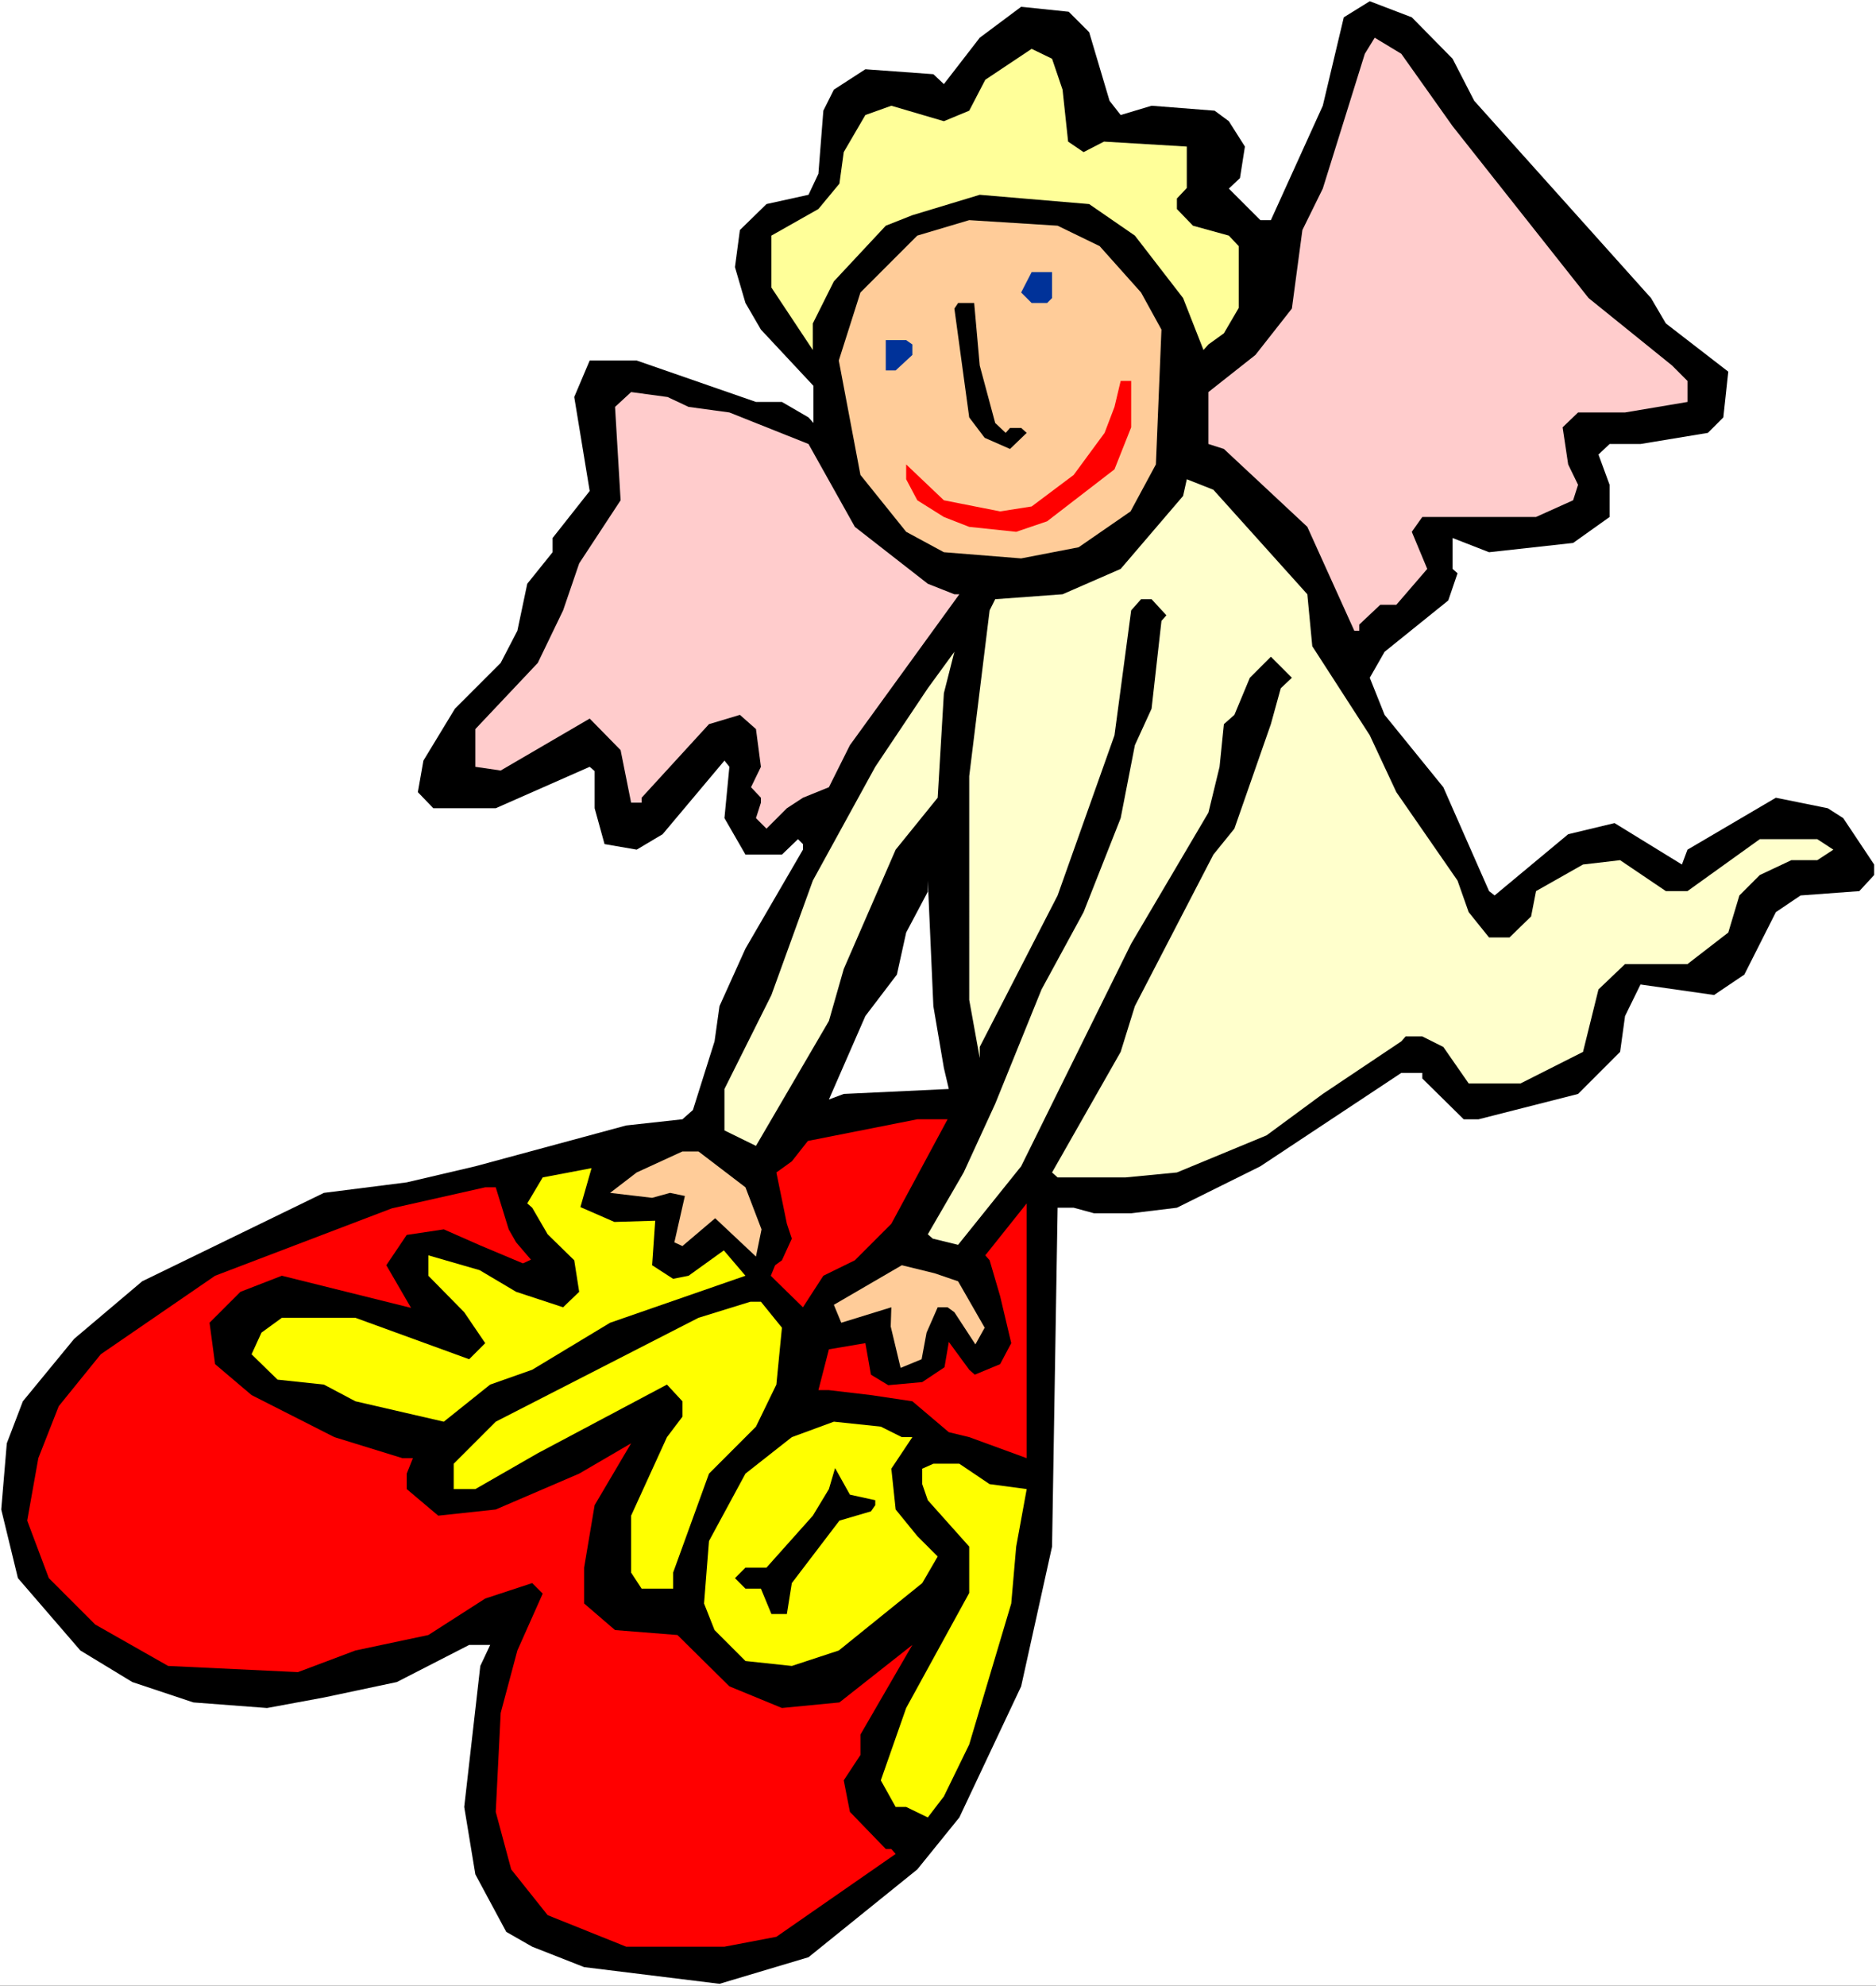
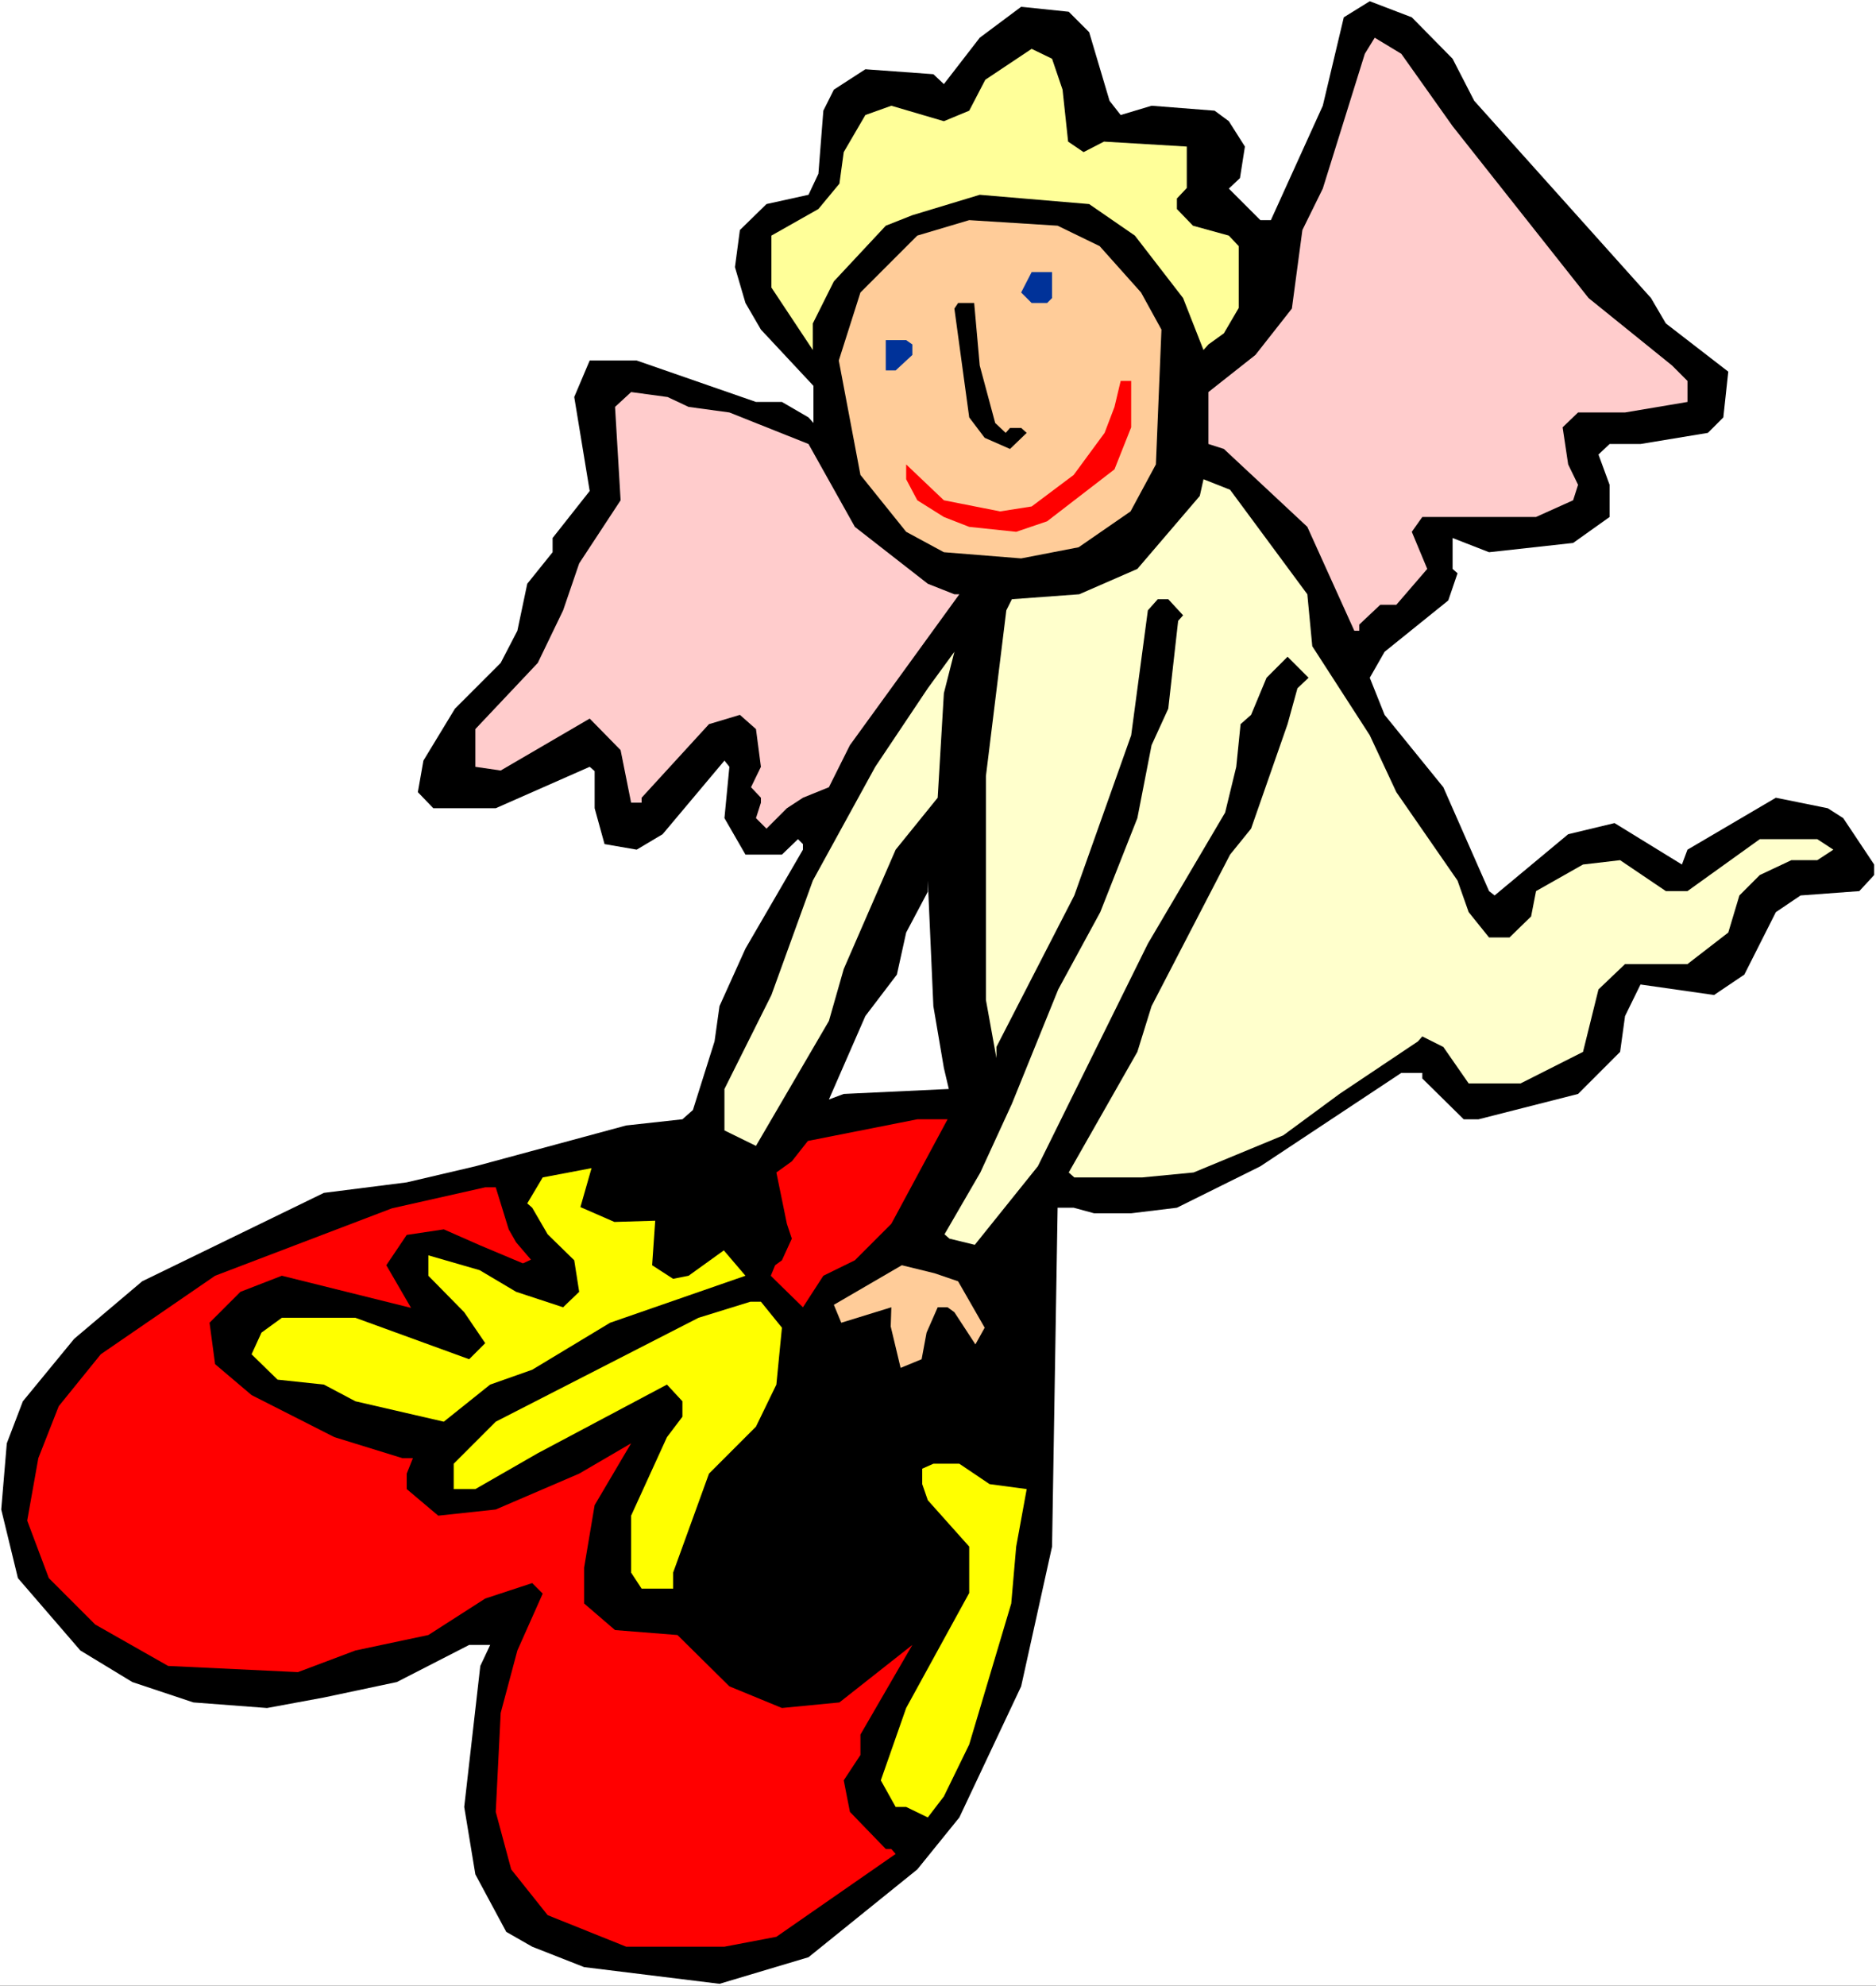
<svg xmlns="http://www.w3.org/2000/svg" xmlns:ns1="http://sodipodi.sourceforge.net/DTD/sodipodi-0.dtd" xmlns:ns2="http://www.inkscape.org/namespaces/inkscape" version="1.0" width="129.766mm" height="137.269mm" id="svg23" ns1:docname="Angel &amp; Heart 03.wmf">
  <rect width="100%" height="100%" fill="#333333" stroke="none" />
  <ns1:namedview id="namedview23" pagecolor="#ffffff" bordercolor="#000000" borderopacity="0.25" ns2:showpageshadow="2" ns2:pageopacity="0.0" ns2:pagecheckerboard="0" ns2:deskcolor="#d1d1d1" ns2:document-units="mm" />
  <defs id="defs1">
    <pattern id="WMFhbasepattern" patternUnits="userSpaceOnUse" width="6" height="6" x="0" y="0" />
  </defs>
  <path style="fill:#ffffff;fill-opacity:1;fill-rule:evenodd;stroke:none" d="M 0,518.812 H 490.455 V 0 H 0 Z" id="path1" />
  <path style="fill:#000000;fill-opacity:1;fill-rule:evenodd;stroke:none" d="m 379.76,15.349 5.656,10.987 46.218,51.542 3.878,6.625 16.322,12.603 -1.293,11.956 -4.04,4.039 -17.614,2.908 h -8.08 l -2.909,2.747 2.909,7.917 v 8.402 l -9.534,6.786 -21.978,2.424 -9.534,-3.716 v 8.079 l 1.293,1.131 -2.424,7.109 -16.645,13.411 -3.878,6.786 3.878,9.694 15.352,18.904 11.958,27.144 1.454,1.131 19.23,-15.996 12.12,-2.908 17.614,10.825 1.454,-3.878 23.109,-13.572 13.574,2.747 4.04,2.585 8.08,12.118 v 2.747 l -3.878,4.201 -15.352,1.131 -6.464,4.362 -8.242,16.319 -7.918,5.332 -19.23,-2.747 -4.04,8.24 -1.293,9.371 -10.989,10.987 -26.018,6.625 h -3.878 l -10.827,-10.664 v -1.454 h -5.494 l -36.845,24.398 -21.816,10.825 -11.958,1.454 h -9.696 l -5.333,-1.454 h -4.202 l -1.454,88.542 -8.08,36.516 -16.16,34.254 -10.989,13.572 -28.442,22.943 -23.27,6.948 -35.39,-4.362 -13.574,-5.332 -6.787,-3.878 -8.08,-15.026 -2.909,-17.611 4.202,-36.839 2.586,-5.493 h -5.494 l -18.907,9.694 -19.069,4.039 -14.867,2.747 L 50.581,444.811 34.582,439.479 21.008,431.239 4.686,412.335 0.323,394.4 1.778,377.112 5.979,366.125 19.392,349.806 l 17.776,-15.026 47.51,-23.105 21.654,-2.747 17.938,-4.201 39.43,-10.664 14.706,-1.616 2.747,-2.424 5.656,-17.935 1.293,-9.21 6.787,-15.026 15.029,-25.852 v -1.454 l -1.293,-1.293 -4.202,4.039 h -9.534 l -5.494,-9.533 1.293,-13.411 -1.293,-1.616 -16.16,19.227 -6.787,4.039 -8.403,-1.454 -2.586,-9.371 v -9.694 l -1.293,-1.131 -24.563,10.825 h -16.322 l -4.04,-4.201 1.454,-8.24 8.242,-13.572 11.958,-11.956 4.363,-8.402 2.586,-12.28 6.626,-8.24 v -3.716 l 9.696,-12.28 -4.04,-24.559 4.04,-9.533 h 12.282 l 31.189,10.825 h 6.787 l 6.949,4.039 1.293,1.454 v -9.694 l -13.736,-14.703 -4.04,-6.948 -2.747,-9.371 1.293,-9.694 6.949,-6.786 10.989,-2.424 2.586,-5.493 1.293,-16.48 2.747,-5.493 8.242,-5.332 17.776,1.293 2.747,2.585 9.373,-12.118 10.827,-8.079 12.443,1.293 5.333,5.332 5.333,17.935 2.909,3.716 8.08,-2.424 16.483,1.293 3.717,2.747 4.202,6.625 -1.293,8.24 -2.909,2.747 8.242,8.24 h 2.747 L 345.824,27.629 351.318,4.524 358.105,0.323 369.094,4.524 Z" id="path2" />
  <path style="fill:#ffcccc;fill-opacity:1;fill-rule:evenodd;stroke:none" d="m 379.76,32.961 35.552,44.917 21.816,17.611 4.04,4.039 v 5.493 l -16.322,2.747 h -12.282 l -4.04,3.878 1.454,9.694 2.586,5.332 -1.293,4.039 -9.696,4.362 h -29.734 l -2.747,3.878 4.04,9.694 -8.08,9.371 h -4.202 l -5.494,5.17 v 1.616 h -1.293 l -12.282,-27.144 -21.816,-20.358 -4.04,-1.293 v -13.572 l 12.282,-9.694 9.534,-12.118 2.747,-20.52 5.333,-10.825 10.989,-35.223 2.586,-4.201 6.949,4.201 z" id="path3" />
  <path style="fill:#ffff99;fill-opacity:1;fill-rule:evenodd;stroke:none" d="m 277.79,23.428 1.454,13.572 4.04,2.747 5.333,-2.747 21.654,1.293 v 10.825 l -2.586,2.747 v 2.747 l 4.202,4.362 9.373,2.585 2.586,2.747 v 16.157 l -3.878,6.625 -4.04,2.908 -1.293,1.454 -5.333,-13.572 -12.605,-16.319 -11.958,-8.24 -28.603,-2.424 -17.614,5.332 -6.949,2.747 -13.574,14.542 -5.494,10.987 V 91.45 L 201.677,75.132 V 61.559 l 12.282,-6.948 5.494,-6.625 1.131,-8.24 5.656,-9.694 6.787,-2.424 13.736,4.039 6.626,-2.747 4.202,-8.079 12.12,-8.079 5.333,2.585 z" id="path4" />
  <path style="fill:#ffcc99;fill-opacity:1;fill-rule:evenodd;stroke:none" d="m 287.486,64.306 10.827,12.118 5.333,9.694 -1.454,35.223 -6.626,12.28 -13.574,9.371 -15.029,2.908 -20.2,-1.616 -9.858,-5.332 -11.958,-14.865 -5.656,-29.891 5.656,-17.773 14.867,-14.865 13.574,-4.039 23.109,1.454 z" id="path5" />
  <path style="fill:#003299;fill-opacity:1;fill-rule:evenodd;stroke:none" d="m 275.043,77.878 -1.293,1.293 h -4.04 l -2.747,-2.747 2.747,-5.332 h 5.333 z" id="path6" />
  <path style="fill:#000000;fill-opacity:1;fill-rule:evenodd;stroke:none" d="m 256.136,95.49 4.04,15.026 2.747,2.585 1.131,-1.293 h 2.909 l 1.454,1.293 -4.363,4.201 -6.626,-2.908 -4.04,-5.332 -3.878,-28.437 0.97,-1.454 h 4.202 z" id="path7" />
  <path style="fill:#003299;fill-opacity:1;fill-rule:evenodd;stroke:none" d="m 238.521,89.996 v 2.747 l -4.363,4.039 h -2.586 v -7.917 h 5.333 z" id="path8" />
  <path style="fill:#ff0000;fill-opacity:1;fill-rule:evenodd;stroke:none" d="m 295.728,111.647 -4.363,10.987 -17.614,13.572 -8.08,2.747 -12.282,-1.293 -6.626,-2.585 -6.949,-4.362 -2.909,-5.493 v -3.878 l 9.858,9.371 14.706,2.908 8.242,-1.293 10.989,-8.24 8.08,-10.987 2.586,-6.786 1.616,-6.786 h 2.747 z" id="path9" />
  <path style="fill:#ffcccc;fill-opacity:1;fill-rule:evenodd;stroke:none" d="m 180.022,106.315 10.666,1.454 20.685,8.24 12.12,21.651 19.069,14.865 6.949,2.747 h 1.293 l -28.603,39.424 -5.494,10.987 -6.787,2.747 -4.202,2.747 -5.333,5.332 -2.747,-2.747 1.293,-4.039 v -1.293 l -2.586,-2.747 2.586,-5.332 -1.293,-9.856 -4.202,-3.716 -8.08,2.424 -17.614,19.227 v 1.293 h -2.747 l -2.747,-13.734 -8.08,-8.24 -23.27,13.572 -6.626,-0.969 v -9.856 l 16.322,-17.288 6.626,-13.734 4.202,-12.28 10.827,-16.48 -1.454,-24.398 4.202,-3.878 9.534,1.293 z" id="path10" />
-   <path style="fill:#ffffcc;fill-opacity:1;fill-rule:evenodd;stroke:none" d="m 341.784,155.272 1.293,13.572 15.029,23.267 6.949,14.865 15.998,23.105 2.909,8.24 5.333,6.625 h 5.333 l 5.656,-5.493 1.293,-6.625 12.282,-6.948 9.696,-1.131 11.958,8.079 h 5.656 l 18.907,-13.572 h 15.029 l 4.202,2.747 -4.202,2.747 h -6.787 l -8.242,3.878 -5.333,5.332 -2.909,9.694 -10.666,8.24 h -16.322 l -6.949,6.625 -4.04,16.319 -16.322,8.24 h -13.574 l -6.626,-9.533 -5.494,-2.747 h -4.363 l -1.131,1.293 -20.523,13.734 -14.706,10.825 -23.432,9.694 -13.413,1.293 h -17.776 l -1.454,-1.293 17.938,-31.507 3.717,-11.956 20.523,-39.585 5.494,-6.786 9.534,-27.306 2.586,-9.371 2.909,-2.747 -5.494,-5.493 -5.494,5.493 -4.04,9.694 -2.747,2.424 -1.131,11.149 -2.909,11.956 -20.2,34.254 -28.765,58.166 -16.483,20.52 -6.626,-1.616 -1.293,-1.131 9.373,-16.157 8.242,-17.935 12.12,-29.891 10.989,-20.197 9.696,-24.559 3.717,-19.066 4.363,-9.533 2.586,-22.943 1.293,-1.454 -3.878,-4.201 h -2.747 l -2.586,2.908 -4.363,32.638 -14.867,41.847 -20.362,39.585 v 2.908 l -2.747,-15.188 V 202.774 l 5.333,-43.302 1.454,-2.908 17.614,-1.293 15.19,-6.625 16.322,-19.066 0.97,-4.362 6.949,2.747 z" id="path11" />
+   <path style="fill:#ffffcc;fill-opacity:1;fill-rule:evenodd;stroke:none" d="m 341.784,155.272 1.293,13.572 15.029,23.267 6.949,14.865 15.998,23.105 2.909,8.24 5.333,6.625 h 5.333 l 5.656,-5.493 1.293,-6.625 12.282,-6.948 9.696,-1.131 11.958,8.079 h 5.656 l 18.907,-13.572 h 15.029 l 4.202,2.747 -4.202,2.747 h -6.787 l -8.242,3.878 -5.333,5.332 -2.909,9.694 -10.666,8.24 h -16.322 l -6.949,6.625 -4.04,16.319 -16.322,8.24 h -13.574 l -6.626,-9.533 -5.494,-2.747 l -1.131,1.293 -20.523,13.734 -14.706,10.825 -23.432,9.694 -13.413,1.293 h -17.776 l -1.454,-1.293 17.938,-31.507 3.717,-11.956 20.523,-39.585 5.494,-6.786 9.534,-27.306 2.586,-9.371 2.909,-2.747 -5.494,-5.493 -5.494,5.493 -4.04,9.694 -2.747,2.424 -1.131,11.149 -2.909,11.956 -20.2,34.254 -28.765,58.166 -16.483,20.52 -6.626,-1.616 -1.293,-1.131 9.373,-16.157 8.242,-17.935 12.12,-29.891 10.989,-20.197 9.696,-24.559 3.717,-19.066 4.363,-9.533 2.586,-22.943 1.293,-1.454 -3.878,-4.201 h -2.747 l -2.586,2.908 -4.363,32.638 -14.867,41.847 -20.362,39.585 v 2.908 l -2.747,-15.188 V 202.774 l 5.333,-43.302 1.454,-2.908 17.614,-1.293 15.19,-6.625 16.322,-19.066 0.97,-4.362 6.949,2.747 z" id="path11" />
  <path style="fill:#ffffcc;fill-opacity:1;fill-rule:evenodd;stroke:none" d="m 245.147,208.43 -10.989,13.572 -13.574,31.184 -3.878,13.572 -19.069,32.638 -8.242,-4.039 v -10.825 l 12.282,-24.559 10.827,-29.891 16.322,-29.729 13.736,-20.52 6.949,-9.533 -2.747,10.825 z" id="path12" />
  <path style="fill:#ffffff;fill-opacity:1;fill-rule:evenodd;stroke:none" d="m 246.763,279.037 1.293,5.493 -27.472,1.293 -3.878,1.454 9.534,-21.812 8.242,-10.825 2.424,-10.987 5.656,-10.664 v -2.908 l 1.454,32.799 z" id="path13" />
  <path style="fill:#ff0000;fill-opacity:1;fill-rule:evenodd;stroke:none" d="m 233.027,319.754 -9.534,9.533 -8.242,4.039 -5.333,8.24 -6.949,-6.786 -1.454,-1.454 1.131,-2.747 1.778,-1.293 2.586,-5.655 -1.293,-3.878 -2.747,-13.411 4.04,-2.908 4.202,-5.332 28.603,-5.655 h 7.918 z" id="path14" />
-   <path style="fill:#ffcc99;fill-opacity:1;fill-rule:evenodd;stroke:none" d="m 194.889,310.221 4.202,10.987 -1.454,7.109 -10.666,-10.018 -8.565,7.271 -2.101,-0.969 2.747,-12.118 -3.878,-0.808 -4.686,1.293 -10.989,-1.293 6.949,-5.332 11.958,-5.494 h 4.202 z" id="path15" />
  <path style="fill:#ffff00;fill-opacity:1;fill-rule:evenodd;stroke:none" d="m 160.63,319.269 10.666,-0.323 -0.808,11.633 5.494,3.555 4.04,-0.808 9.211,-6.625 5.656,6.625 -35.39,12.28 -20.362,12.28 -10.989,3.878 -12.12,9.694 -23.109,-5.332 -8.242,-4.362 -12.12,-1.293 -6.787,-6.625 2.586,-5.655 5.333,-3.878 h 19.23 l 29.734,10.825 4.202,-4.201 -5.494,-8.079 -9.373,-9.533 v -5.332 l 13.413,3.878 9.534,5.655 12.282,4.039 4.202,-4.039 -1.293,-8.24 -6.949,-6.786 -4.04,-6.948 -1.293,-1.131 4.04,-6.786 12.766,-2.424 -2.909,10.179 z" id="path16" />
  <path style="fill:#ff0000;fill-opacity:1;fill-rule:evenodd;stroke:none" d="m 132.997,321.208 1.939,3.393 3.878,4.524 -2.101,0.969 -11.15,-4.686 -9.534,-4.201 -9.696,1.454 -5.333,7.917 6.464,11.149 -33.774,-8.402 -10.827,4.201 -8.08,8.079 1.454,10.825 9.534,8.079 21.654,10.987 17.776,5.493 h 2.747 l -1.616,4.039 v 4.039 l 8.242,6.948 15.029,-1.616 21.816,-9.371 13.574,-7.917 -9.534,16.157 -2.747,16.319 v 9.371 l 8.08,6.948 16.322,1.293 13.574,13.411 13.736,5.655 15.029,-1.454 19.069,-15.026 -13.574,23.428 v 5.332 l -4.363,6.625 1.616,8.24 9.373,9.694 h 1.454 l 1.131,1.293 -31.189,21.651 -13.574,2.585 h -25.694 l -20.523,-8.24 -9.534,-11.956 -4.04,-15.026 1.293,-25.852 4.363,-16.319 6.626,-14.865 -2.747,-2.747 -12.282,4.039 -14.867,9.533 -19.069,4.039 -15.029,5.655 -33.936,-1.616 -19.069,-10.825 -12.12,-12.118 -5.656,-15.026 2.909,-16.319 5.333,-13.572 10.989,-13.572 29.896,-20.52 46.218,-17.611 24.402,-5.494 h 2.747 z" id="path17" />
-   <path style="fill:#ff0000;fill-opacity:1;fill-rule:evenodd;stroke:none" d="m 253.389,375.496 -5.333,-1.293 -9.534,-8.079 -10.827,-1.616 -10.989,-1.293 h -2.747 l 2.747,-10.664 9.534,-1.616 1.454,8.24 4.525,2.747 8.888,-0.808 5.818,-3.878 1.131,-6.625 5.333,7.271 1.454,1.293 6.626,-2.747 2.909,-5.493 -2.909,-12.28 -2.747,-9.371 -1.131,-1.293 10.827,-13.572 v 66.568 z" id="path18" />
  <path style="fill:#ffcc99;fill-opacity:1;fill-rule:evenodd;stroke:none" d="m 250.48,334.78 6.949,12.118 -2.424,4.362 -5.494,-8.402 -1.778,-1.293 h -2.586 l -2.909,6.625 -1.293,6.948 -5.494,2.262 -2.586,-10.825 0.162,-5.009 -13.09,4.039 -1.939,-4.686 17.776,-10.341 8.565,2.1 z" id="path19" />
  <path style="fill:#ffff00;fill-opacity:1;fill-rule:evenodd;stroke:none" d="m 204.424,346.898 -1.454,14.865 -5.333,10.987 -12.282,12.28 -9.373,25.852 v 4.201 h -8.242 l -2.747,-4.201 v -14.865 l 9.373,-20.52 4.04,-5.332 v -4.039 l -4.04,-4.362 -33.774,17.935 -16.322,9.371 h -5.656 v -6.625 l 10.989,-10.987 53.005,-27.144 13.574,-4.201 h 2.747 z" id="path20" />
-   <path style="fill:#ffff00;fill-opacity:1;fill-rule:evenodd;stroke:none" d="m 235.774,375.496 h 2.747 l -5.494,8.24 1.131,10.664 5.656,6.948 5.333,5.332 -4.04,6.948 -21.816,17.611 -12.282,4.039 -12.12,-1.293 -8.08,-8.079 -2.747,-6.948 1.293,-16.319 9.534,-17.611 12.12,-9.533 10.989,-4.039 12.282,1.293 z" id="path21" />
  <path style="fill:#000000;fill-opacity:1;fill-rule:evenodd;stroke:none" d="m 228.825,391.977 v 1.293 l -1.131,1.616 -8.242,2.424 -12.443,16.319 -1.293,8.079 h -4.04 l -2.747,-6.625 h -4.04 l -2.747,-2.747 2.747,-2.747 h 5.494 l 12.12,-13.572 4.202,-6.948 1.616,-5.493 3.878,6.948 z" id="path22" />
  <path style="fill:#ffff00;fill-opacity:1;fill-rule:evenodd;stroke:none" d="m 258.721,387.776 9.696,1.293 -2.747,15.026 -1.293,14.865 -10.989,36.839 -6.626,13.572 -4.202,5.493 -5.656,-2.747 h -2.747 l -3.878,-6.948 6.626,-18.904 16.483,-30.053 v -12.118 l -10.827,-12.118 -1.454,-4.201 v -4.039 l 2.909,-1.293 h 6.787 z" id="path23" />
</svg>